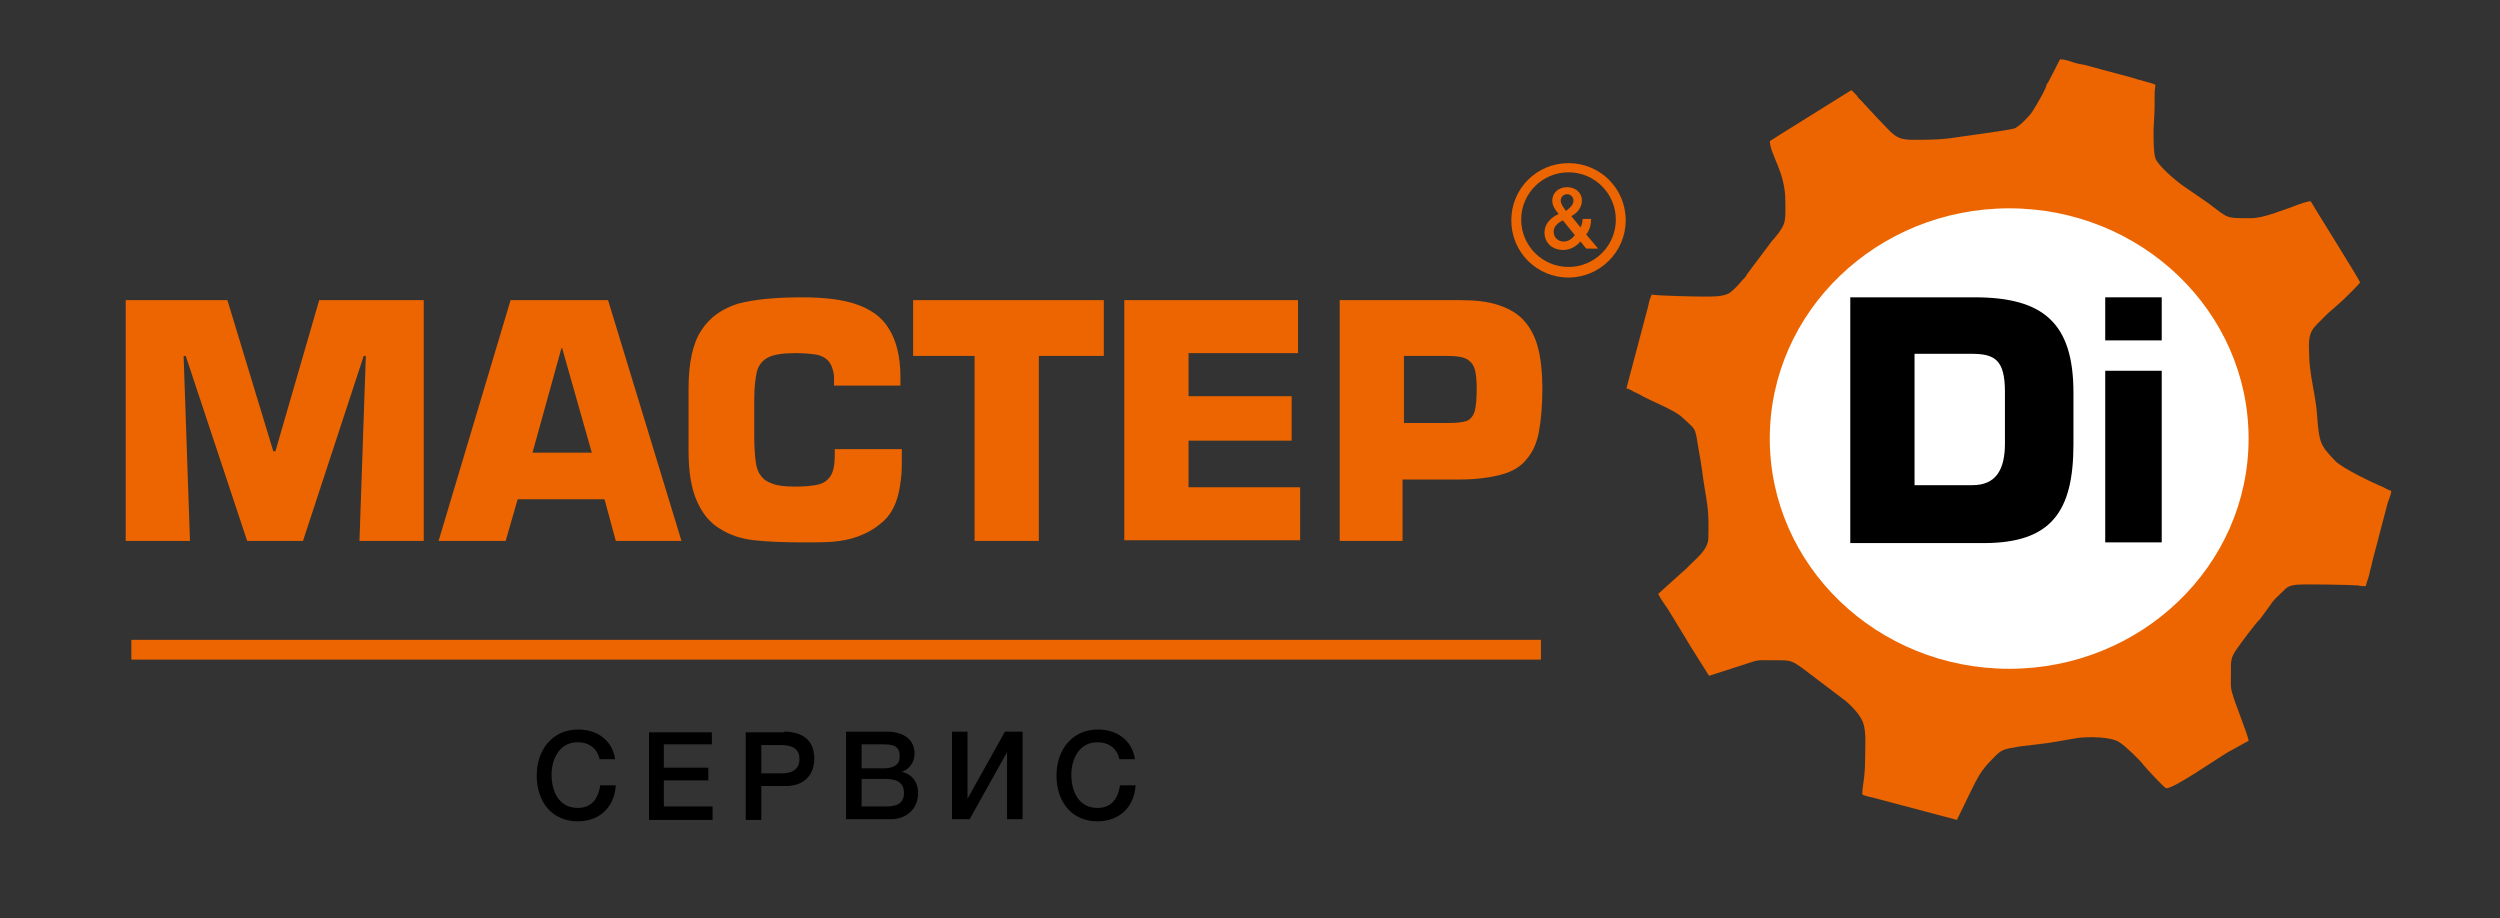
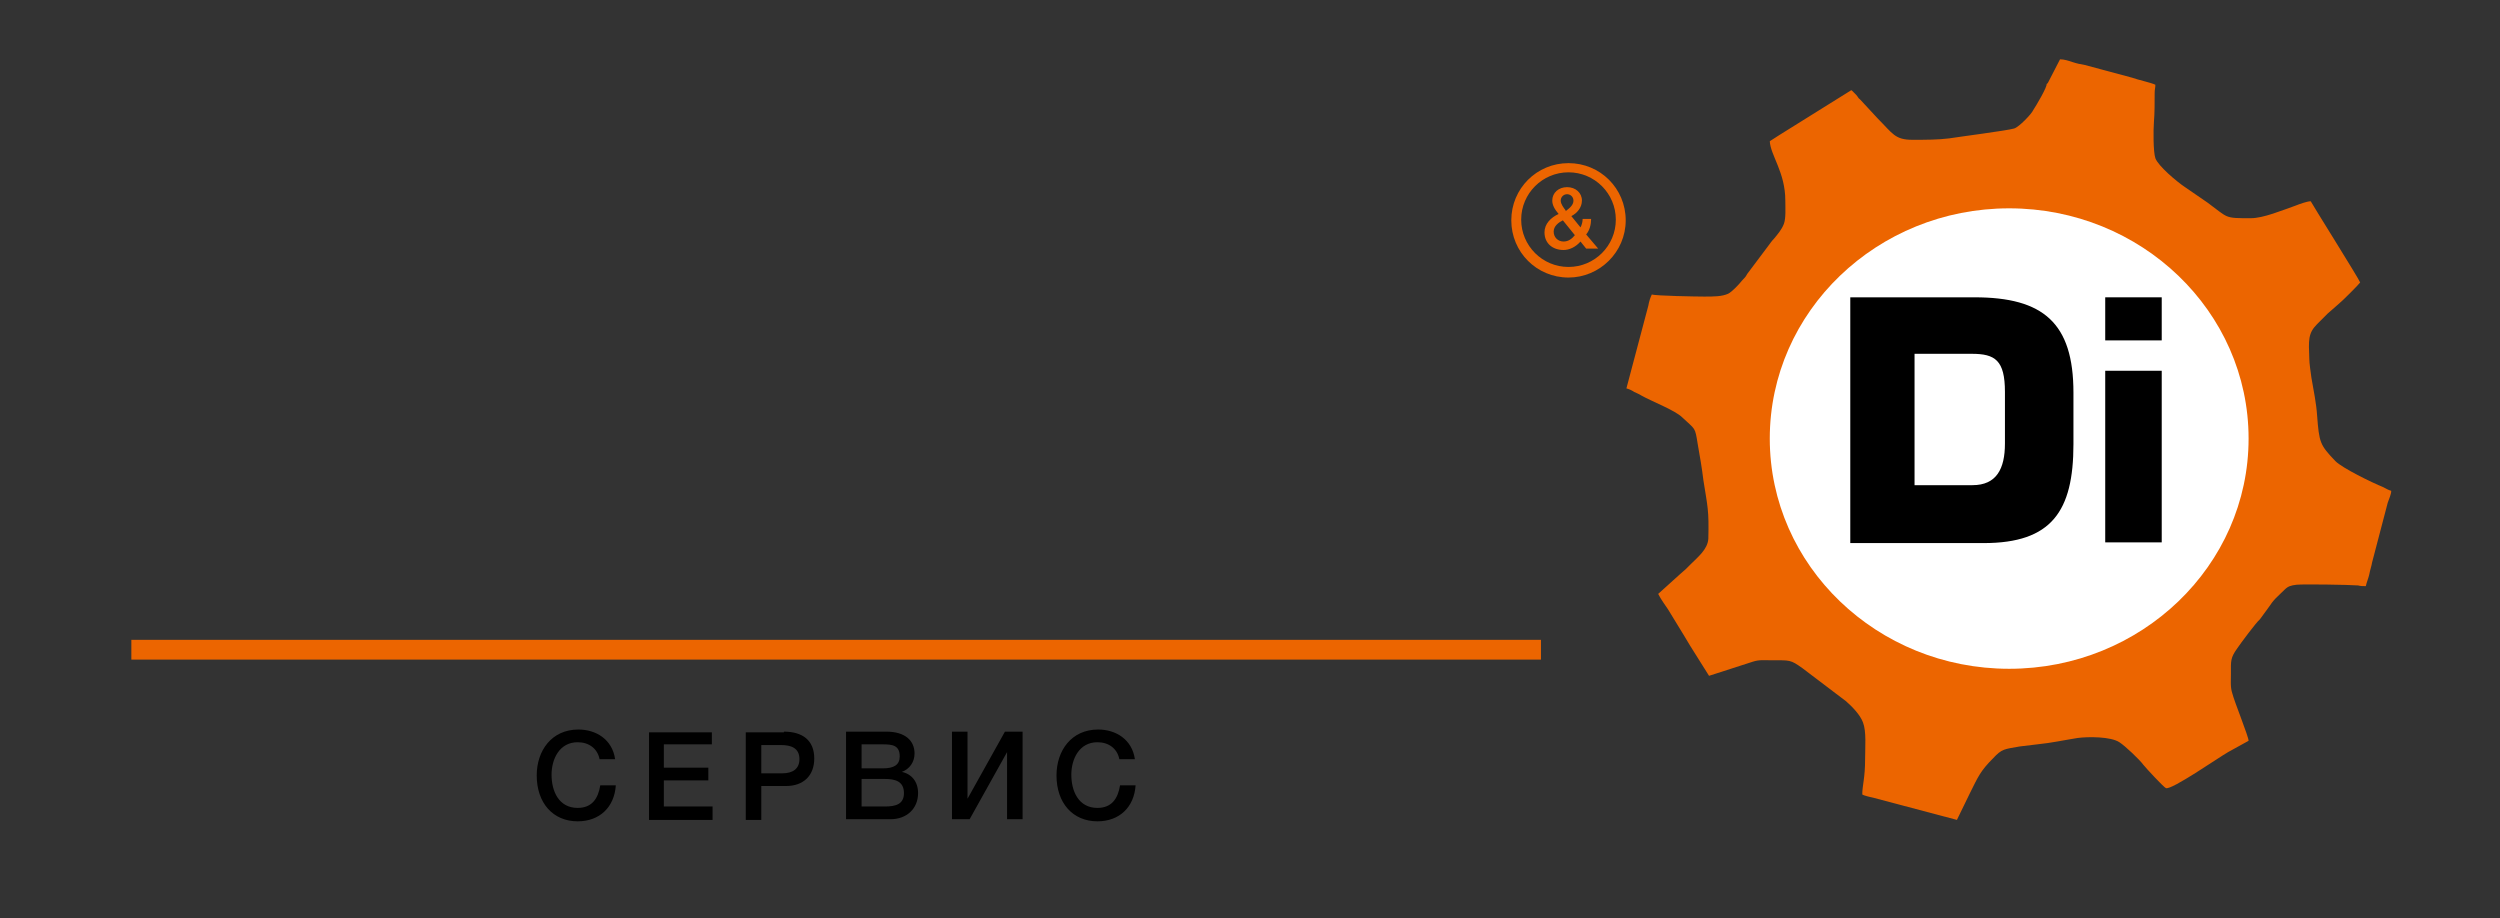
<svg xmlns="http://www.w3.org/2000/svg" version="1.1" x="0px" y="0px" viewBox="0 0 354 130" style="enable-background:new 0 0 354 130;" xml:space="preserve">
  <rect x="0" y="0" width="354" height="130" fill="#333333" stroke="none" />
  <style type="text/css"> .st0{fill:#EC6500;} .st1{fill-rule:evenodd;clip-rule:evenodd;fill:#EC6500;} .st2{fill-rule:evenodd;clip-rule:evenodd;fill:#FFFFFF;} .st3{display:none;} .st4{display:inline;} .st5{fill:none;stroke:#FFFFFF;stroke-miterlimit:10;} .st6{fill:none;stroke:#FFFFFF;stroke-miterlimit:10;stroke-dasharray:12.347,12.347;} .st7{fill:none;stroke:#FFFFFF;stroke-miterlimit:10;stroke-dasharray:10.852,10.852;} .st8{fill:#FFFFFF;} </style>
  <g id="Слой_1">
    <g>
      <g>
        <g>
-           <path class="st0" d="M26,50.4l0.9,26.2h-9.1V42.5h14.4l6.5,21.4h0.3l6.2-21.4H60v34.1h-9.1l0.9-26.2h-0.3l-8.6,26.2H35 l-8.7-26.2H26L26,50.4z M85.6,70.7H73.3l-1.7,5.9h-9.5l10.2-34.1h13.8l10.4,34.1h-9.3L85.6,70.7L85.6,70.7z M83.8,64.1 l-4.2-14.8h-0.1l-4.1,14.8H83.8L83.8,64.1z M118.3,63.6h9.4v1c0,1.2,0,2.2-0.1,3c-0.1,0.8-0.2,1.6-0.4,2.4 c-0.2,0.8-0.5,1.6-0.9,2.3c-0.4,0.7-1,1.4-1.8,2c-1,0.8-2,1.3-3.1,1.7c-1.1,0.4-2.3,0.6-3.4,0.7c-1.1,0.1-2.6,0.1-4.3,0.1 c-2.8,0-5.1-0.1-6.9-0.3c-1.8-0.2-3.4-0.7-4.8-1.6c-1.4-0.8-2.5-2.1-3.3-3.9c-0.8-1.8-1.2-4.1-1.2-7.2v-8.8 c0-3.6,0.6-6.4,1.8-8.2c1.2-1.9,3-3.1,5.2-3.8c2.3-0.6,5.3-0.9,9-0.9c3.2,0,5.8,0.3,7.8,1c2,0.7,3.6,1.8,4.6,3.5 c1,1.6,1.6,3.9,1.6,6.7v1.3h-9.4v-1.3c-0.1-1-0.4-1.7-0.8-2.2c-0.5-0.5-1.1-0.8-1.8-0.9c-0.7-0.1-1.7-0.2-2.9-0.2 c-1.7,0-3,0.2-3.8,0.6c-0.8,0.4-1.3,1-1.6,1.9c-0.2,0.9-0.4,2.2-0.4,4v5.3c0,1.5,0.1,2.7,0.2,3.5c0.1,0.8,0.3,1.5,0.7,2 c0.4,0.6,0.9,0.9,1.7,1.2c0.8,0.3,1.8,0.4,3.2,0.4c1.4,0,2.5-0.1,3.3-0.3c0.8-0.2,1.3-0.6,1.7-1.2c0.4-0.6,0.6-1.6,0.6-2.8V63.6 L118.3,63.6z M147.1,50.4v26.2H138V50.4h-8.7v-7.9h27v7.9H147.1L147.1,50.4z M168.3,49.9v6.2h14.6v6.3h-14.6v6.6h15.8v7.5h-24.9 V42.5h24.6v7.5H168.3L168.3,49.9z M198.8,76.6h-9.1V42.5h17.1c2.1,0,3.9,0.2,5.4,0.7c1.5,0.5,2.7,1.2,3.6,2.2 c0.9,1,1.6,2.3,2,3.9c0.4,1.6,0.6,3.5,0.6,5.7c0,2.5-0.2,4.6-0.5,6.2c-0.3,1.6-0.9,2.9-1.8,3.9c-0.8,1-2,1.7-3.5,2.1 c-1.5,0.4-3.5,0.7-5.9,0.7h-8.1V76.6L198.8,76.6z M198.8,59.9h6.2c1.2,0,2.1-0.1,2.7-0.3c0.5-0.2,0.9-0.7,1.1-1.3 c0.2-0.7,0.3-1.8,0.3-3.3c0-1.2-0.1-2.2-0.3-2.8c-0.2-0.6-0.6-1.1-1.2-1.4c-0.6-0.3-1.5-0.4-2.6-0.4h-6.2V59.9L198.8,59.9z" />
-         </g>
+           </g>
      </g>
      <g>
        <g>
          <path class="st1" d="M289.8,11.9c0.3-0.2,0,0,0.2-0.2l1.7-3.3c0.6,0,1.2,0.2,1.8,0.4c0.6,0.2,1.1,0.3,1.7,0.4l6.7,1.8 c0.8,0.3,2.7,0.7,3.3,1c0,0.5-0.1,0.6-0.1,1.2c0,1.3,0,2.9-0.1,4c-0.1,1.3-0.1,4.3,0.2,5.2c0.4,1.1,3,3.3,4.2,4.1l3.2,2.2 c3,2.2,2.3,2.2,6.1,2.2c1.8,0,4.4-1.1,6.4-1.8c0.5-0.2,1.6-0.6,2.1-0.6c0,0.1,6.9,11.1,7,11.5c-0.3,0.4-2.5,2.6-3,3l-1.6,1.4 c-0.5,0.5-1,1-1.5,1.5c-1.3,1.3-1.2,2.3-1.1,4.9c0,0.7,0.2,1.9,0.3,2.7c0.3,1.7,0.7,3.7,0.8,5.3c0.3,3.9,0.4,4.2,2.6,6.5 c1,1,5.1,3,6.8,3.7c0.4,0.2,0.7,0.4,1.1,0.5c0,0.5-0.3,1.1-0.5,1.7l-2.2,8.4c-0.1,0.6-0.3,1.1-0.4,1.7c-0.1,0.5-0.4,1.2-0.5,1.7 c-0.5,0-0.7,0-1.1-0.1c-1.3-0.1-7.7-0.2-8.7-0.1c-0.8,0.1-1.2,0.2-1.7,0.7c-1.2,1.2-1.4,1.2-2.4,2.7l-1.1,1.5 c-0.5,0.4-2.8,3.5-3.2,4.1c-1,1.4-0.9,1.8-0.9,3.6c0,1.1-0.1,1.9,0.2,2.8c0.3,1.2,2.3,6.1,2.3,6.7l-2.9,1.6 c-1.4,0.8-8,5.4-8.8,5.1c-0.3-0.1-2.8-2.8-3.2-3.3c-0.5-0.7-2.6-2.7-3.4-3.2c-1.2-0.8-4.4-0.8-5.9-0.6c-1.9,0.3-3.7,0.7-5.7,0.9 l-2.5,0.3c-2.2,0.4-2.5,0.3-3.8,1.7c-1.8,1.8-2.1,2.6-3.3,5l-1.8,3.7l-11.7-3.1c-0.4-0.1-1.4-0.3-1.7-0.5c0-1.3,0.4-2.3,0.4-5 c0-1.7,0.2-3.9-0.3-5.2c-0.4-1.1-1.6-2.3-2.4-3l-6.2-4.7c-1.7-1.2-1.7-1.1-4.4-1.1c-1,0-1.7-0.1-2.6,0.2l-6.2,2l-2.7-4.3 c-0.3-0.5-0.6-1-0.9-1.5l-2.2-3.6c-0.4-0.6-1-1.4-1.4-2.2l3.1-2.8c0.3-0.3,0.5-0.4,0.8-0.7c0.3-0.3,0.5-0.5,0.7-0.7 c1-1,2.4-2.1,2.5-3.6c0.1-4.1-0.1-4.5-0.7-8.3c-0.2-1.7-0.5-3.4-0.8-5.1c-0.4-2.5-0.3-2-2.2-3.8c-1-1-4.4-2.3-5.8-3.1 c-0.3-0.2-0.6-0.3-1-0.5c-0.3-0.2-0.7-0.4-1.1-0.5l3.1-11.7c0.1-0.6,0.3-1.2,0.5-1.6c0.5,0.2,6.4,0.3,7.4,0.3 c1.4,0,2.5,0,3.4-0.4c0.6-0.3,1.6-1.4,2-1.9c0.3-0.3,0.5-0.5,0.7-0.9l3-4c0.3-0.4,0.5-0.7,0.8-1c0.5-0.6,1.1-1.3,1.4-2.1 c0.3-0.8,0.2-2.3,0.2-3.3c0-4-2.1-6.4-2.2-8.4c0.5-0.3,0.9-0.6,1.4-0.9l10.1-6.3c0,0,0,0,0.1,0l0.6,0.6c0.3,0.3,0.3,0.5,0.6,0.7 l2.5,2.7c2.1,2.1,2.4,3,4.9,3c1.9,0,3.6,0,5.2-0.2c1.2-0.2,8.2-1.1,9.2-1.4c0.7-0.2,2.5-2.1,2.7-2.6 C288.3,15,289.9,12.3,289.8,11.9L289.8,11.9z" />
        </g>
      </g>
      <g>
        <path class="st2" d="M284.5,29.5c18.7,0,33.9,14.6,33.9,32.6s-15.2,32.6-33.9,32.6c-18.7,0-33.9-14.6-33.9-32.6 S265.8,29.5,284.5,29.5L284.5,29.5z" />
      </g>
      <g>
        <g>
          <line class="st0" x1="18.6" y1="92" x2="218.2" y2="92" />
          <rect x="18.6" y="90.6" class="st0" width="199.6" height="2.8" />
        </g>
      </g>
      <g>
        <g>
          <path d="M262,42.1h17.6c9.7,0,14,3.6,14,13.5v7.3c0,9.5-3.1,14-12.7,14H262V42.1z M271.2,68.7h8.1c3.4,0,4.6-2.3,4.6-5.9v-7.3 c0-4.5-1.4-5.4-4.7-5.4h-8.1V68.7z" />
        </g>
        <g>
          <path d="M306.1,48.2h-8v-6.1h8V48.2z M306.1,76.8h-8V52.5h8V76.8z" />
        </g>
      </g>
      <g>
        <g>
          <g>
            <g>
              <path class="st0" d="M224.6,33.2l1.7,2h-1.7l-0.8-1c-0.7,0.8-1.6,1.2-2.4,1.2c-1.5,0-2.7-0.9-2.7-2.5c0-1.2,0.9-2.1,2-2.6 c-0.6-0.7-0.9-1.3-0.9-1.9c0-1.1,0.9-1.9,2.1-1.9c1.2,0,2.1,0.8,2.1,1.9c0,1-0.7,1.8-1.5,2.2l1.3,1.6c0.2-0.4,0.3-0.8,0.3-1.2 h1.2C225.3,31.8,225.1,32.6,224.6,33.2z M220,32.8c0,0.8,0.6,1.4,1.4,1.4c0.7,0,1.2-0.4,1.6-0.9l-1.7-2.1 C220.7,31.5,220,32,220,32.8z M222.8,28.4c0-0.5-0.4-0.9-0.9-0.9c-0.5,0-0.9,0.4-0.9,0.9c0,0.5,0.4,1,0.7,1.4l0,0.1 C222.5,29.3,222.8,28.9,222.8,28.4z" />
            </g>
          </g>
          <g>
            <path class="st0" d="M222.1,39.3c-4.5,0-8.1-3.6-8.1-8.1s3.6-8.1,8.1-8.1c4.5,0,8.1,3.6,8.1,8.1S226.5,39.3,222.1,39.3z M222.1,24.4c-3.7,0-6.7,3-6.7,6.7s3,6.7,6.7,6.7c3.7,0,6.7-3,6.7-6.7S225.8,24.4,222.1,24.4z" />
          </g>
        </g>
      </g>
      <g>
        <g>
          <path d="M81.8,116.3c-3.5,0-5.8-2.6-5.8-6.5c0-3.5,2.1-6.5,5.9-6.5c2.5,0,4.8,1.4,5.2,4.2h-2.2c-0.3-1.5-1.5-2.4-3.1-2.4 c-2.6,0-3.7,2.4-3.7,4.6c0,2.3,1,4.7,3.7,4.7c2,0,2.9-1.3,3.2-3.2h2.2C87,114.3,84.9,116.3,81.8,116.3z" />
        </g>
        <g>
          <path d="M100.8,105.4H94v3.3h6.3v1.8H94v3.7h6.9v1.9h-9v-12.4h8.9V105.4z" />
        </g>
        <g>
          <path d="M111,103.6c2.6,0,4.3,1.2,4.3,3.8c0,2.4-1.5,3.9-4,3.9h-3.5v4.8h-2.2v-12.4H111z M107.8,109.5h3c1.4,0,2.4-0.6,2.4-2 c0-1.6-1.2-2-2.6-2h-2.8V109.5z" />
        </g>
        <g>
          <path d="M125.5,103.6c2.7,0,4,1.3,4,3.1c0,1.2-0.7,2.2-1.8,2.6c1.4,0.3,2.3,1.4,2.3,3c0,2.2-1.6,3.7-3.9,3.7h-6.3v-12.4H125.5z M122,108.8h3c1.6,0,2.4-0.5,2.4-1.7c0-1.6-1.1-1.7-2.4-1.7h-3V108.8z M122,114.2h3.3c1.5,0,2.7-0.3,2.7-1.9c0-1.7-1.3-2-2.7-2 H122V114.2z" />
        </g>
        <g>
          <path d="M134.8,103.6h2.2v9.5l5.3-9.5h2.5V116h-2.2v-9.5l-5.3,9.5h-2.5V103.6z" />
        </g>
        <g>
          <path d="M155.4,116.3c-3.5,0-5.8-2.6-5.8-6.5c0-3.5,2.1-6.5,5.9-6.5c2.5,0,4.8,1.4,5.2,4.2h-2.2c-0.3-1.5-1.5-2.4-3.1-2.4 c-2.6,0-3.7,2.4-3.7,4.6c0,2.3,1,4.7,3.7,4.7c2,0,2.9-1.3,3.2-3.2h2.2C160.6,114.3,158.5,116.3,155.4,116.3z" />
        </g>
      </g>
    </g>
  </g>
  <g id="охранное_поле" class="st3">
    <g class="st4">
      <g>
        <g>
          <polyline class="st5" points="15.7,109.7 15.7,115.7 21.7,115.7 " />
          <line class="st6" x1="34" y1="115.7" x2="324.2" y2="115.7" />
          <polyline class="st5" points="330.4,115.7 336.4,115.7 336.4,109.7 " />
          <line class="st7" x1="336.4" y1="98.8" x2="336.4" y2="17.4" />
          <polyline class="st5" points="336.4,12 336.4,6 330.4,6 " />
          <line class="st6" x1="318" y1="6" x2="27.9" y2="6" />
          <polyline class="st5" points="21.7,6 15.7,6 15.7,12 " />
          <line class="st7" x1="15.7" y1="22.9" x2="15.7" y2="104.3" />
        </g>
      </g>
-       <polygon class="st8" points="134.9,-20.7 135.8,5.4 126.7,5.4 126.7,-28.7 141.1,-28.7 147.7,-7.3 148,-7.3 154.2,-28.7 168.9,-28.7 168.9,5.4 159.9,5.4 160.8,-20.7 160.4,-20.7 151.8,5.4 143.9,5.4 135.2,-20.7 134.9,-20.7 " />
      <polygon class="st8" points="134.9,123.6 135.8,149.8 126.7,149.8 126.7,115.6 141.1,115.6 147.7,137.1 148,137.1 154.2,115.6 168.9,115.6 168.9,149.8 159.9,149.8 160.8,123.6 160.4,123.6 151.8,149.8 143.9,149.8 135.2,123.6 134.9,123.6 " />
      <polygon class="st8" points="-10.8,75.9 15.4,75 15.4,84.1 -18.7,84.1 -18.7,69.7 2.7,63.2 2.7,62.9 -18.7,56.7 -18.7,41.9 15.4,41.9 15.4,51 -10.8,50.1 -10.8,50.4 15.4,59.1 15.4,66.9 -10.8,75.7 -10.8,75.9 " />
      <polygon class="st8" points="344.6,75.9 370.7,75 370.7,84.1 336.6,84.1 336.6,69.7 358,63.2 358,62.9 336.6,56.7 336.6,41.9 370.7,41.9 370.7,51 344.6,50.1 344.6,50.4 370.7,59.1 370.7,66.9 344.6,75.7 344.6,75.9 " />
    </g>
    <g class="st4">
      <polygon class="st8" points="110,294.5 110.5,309 105.4,309 105.4,290 113.4,290 117.1,302 117.2,302 120.7,290 128.9,290 128.9,309 123.9,309 124.4,294.5 124.2,294.5 119.4,309 115,309 110.1,294.5 110,294.5 " />
-       <polygon class="st8" points="17.8,274.6 32.3,274.1 32.3,279.1 13.3,279.1 13.3,271.1 25.3,267.5 25.3,267.3 13.3,263.9 13.3,255.6 32.3,255.6 32.3,260.7 17.8,260.2 17.8,260.4 32.3,265.2 32.3,269.6 17.8,274.4 17.8,274.6 " />
      <polygon class="st8" points="179.3,215.2 179.8,229.7 174.7,229.7 174.7,210.7 182.7,210.7 186.4,222.7 186.5,222.7 190,210.7 198.2,210.7 198.2,229.7 193.2,229.7 193.7,215.2 193.5,215.2 188.7,229.7 184.3,229.7 179.4,215.2 179.3,215.2 " />
-       <polygon class="st8" points="226.5,257 212,257.5 212,252.4 231,252.4 231,260.4 219,264.1 219,264.2 231,267.7 231,275.9 212,275.9 212,270.9 226.5,271.4 226.5,271.2 212,266.4 212,262 226.5,257.1 226.5,257 " />
    </g>
  </g>
</svg>